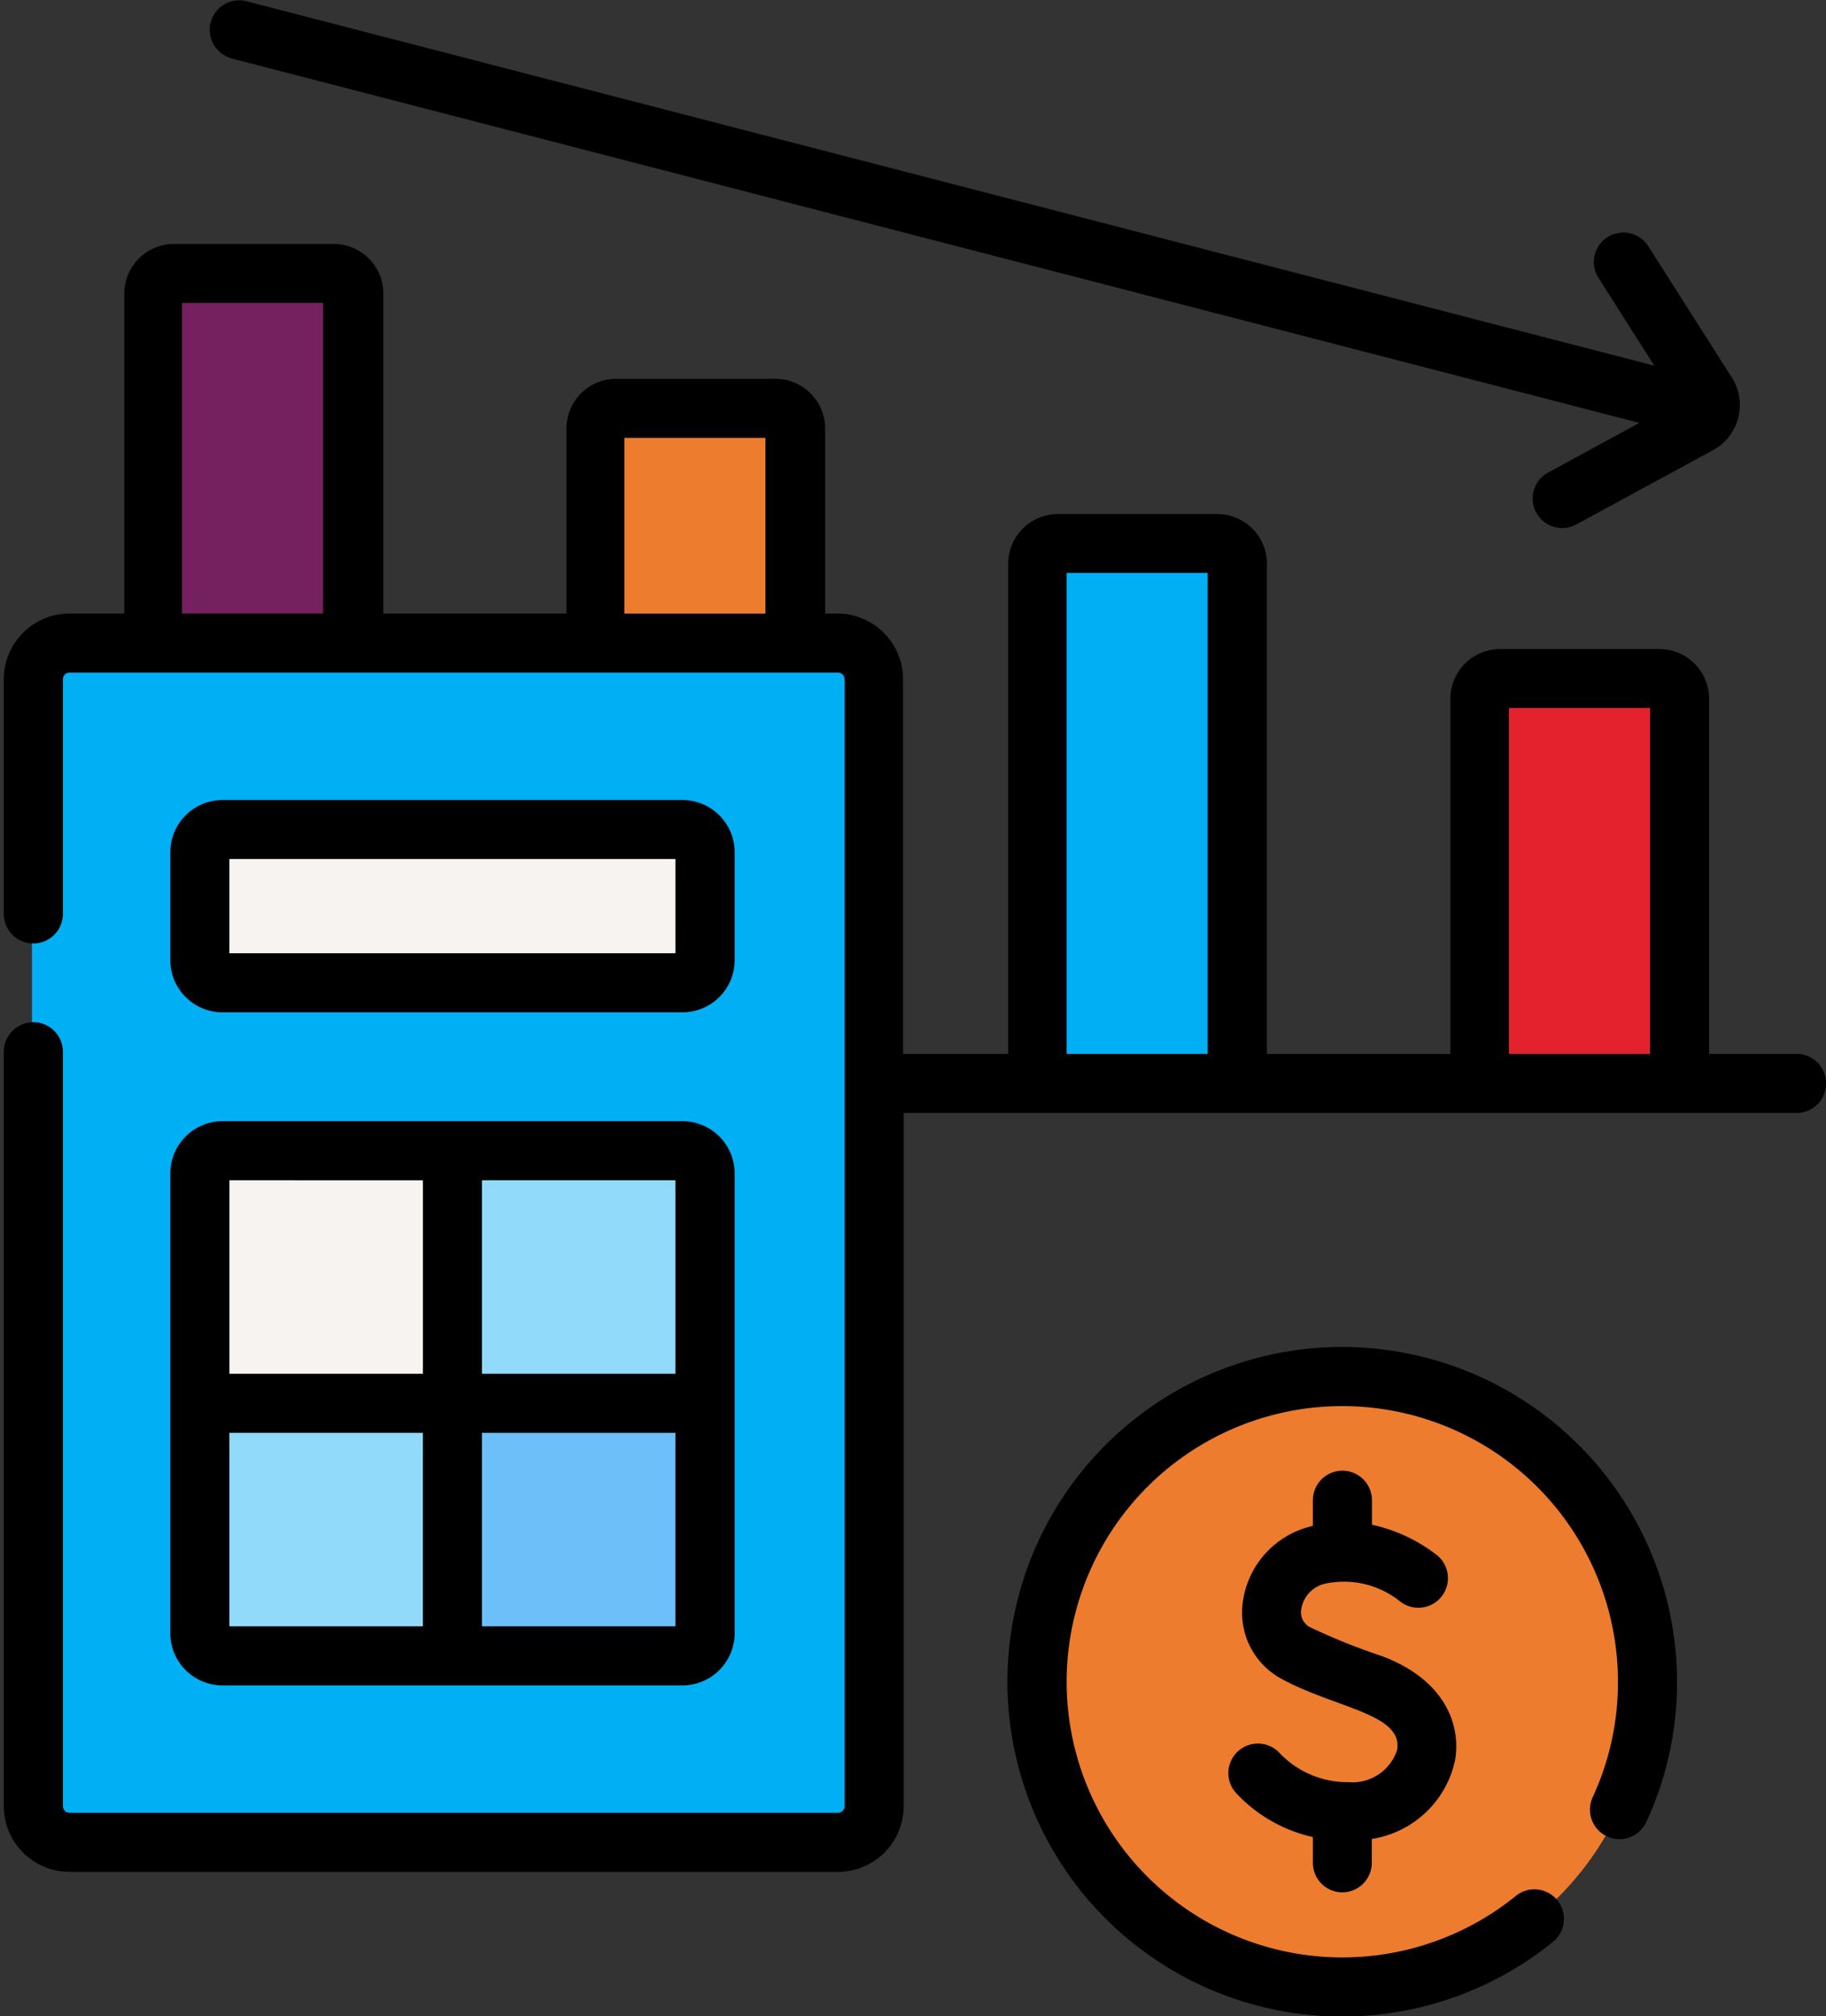
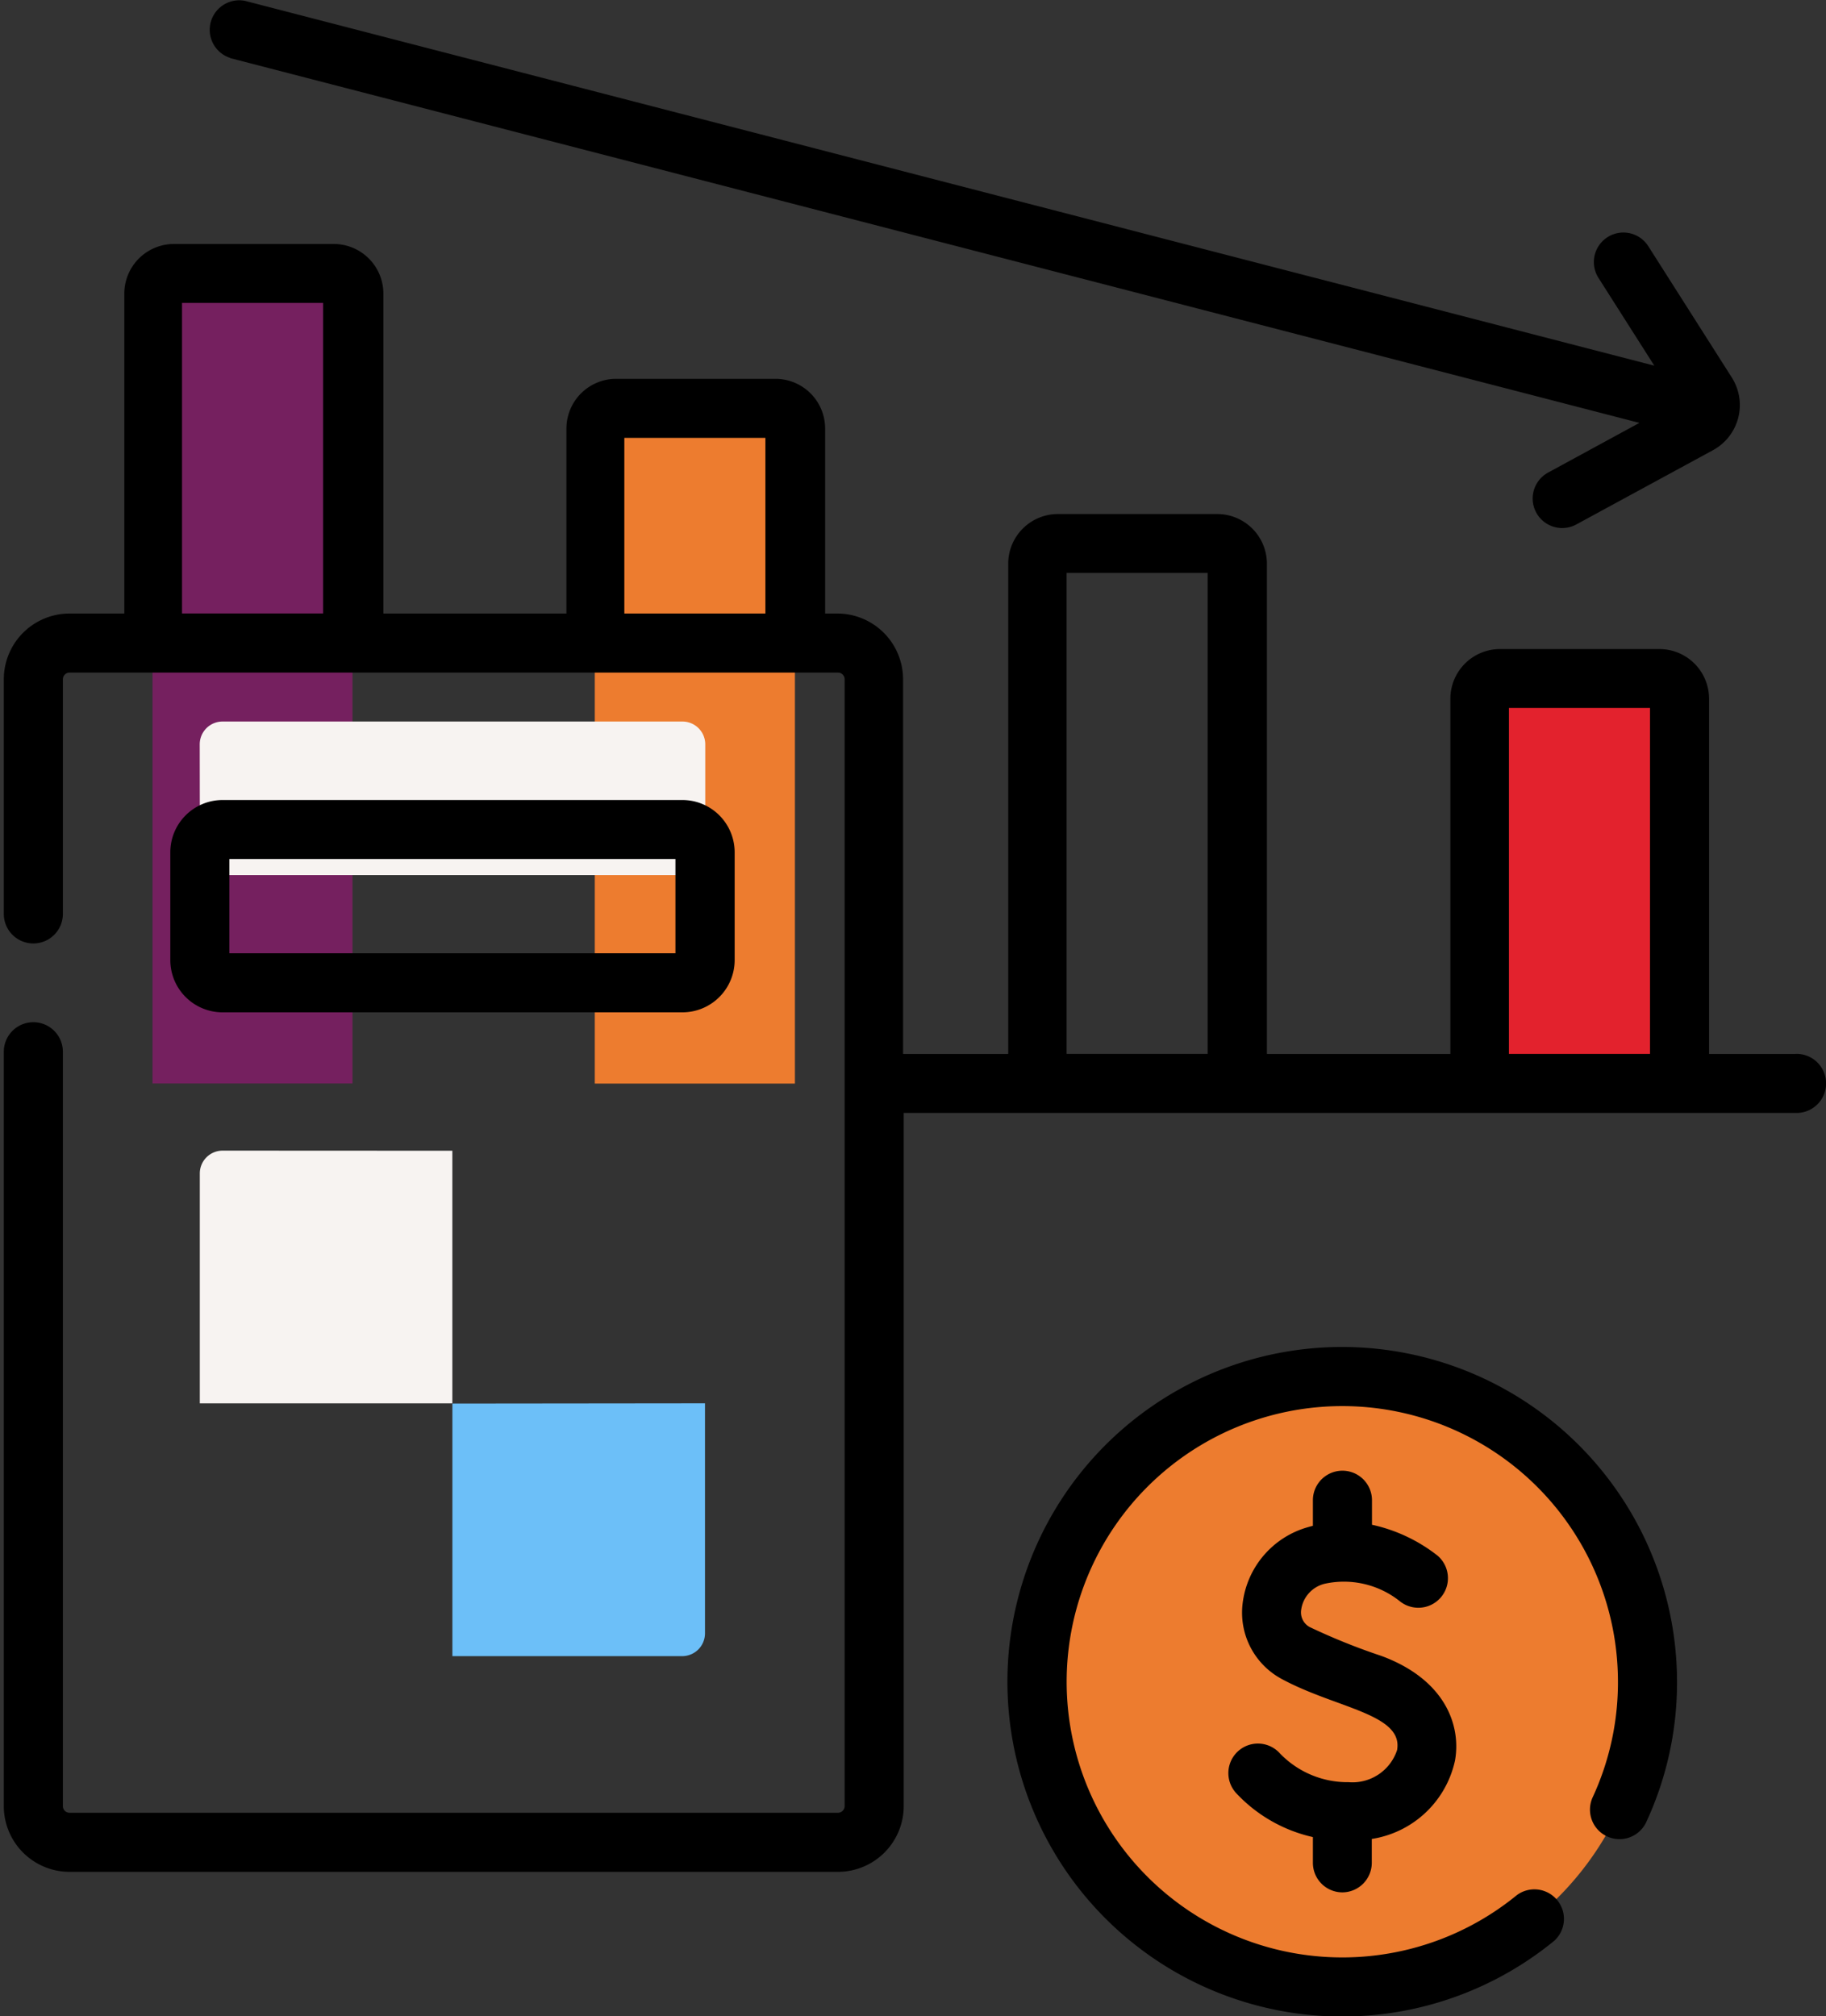
<svg xmlns="http://www.w3.org/2000/svg" width="48" height="53" viewBox="0 0 48 53">
  <rect x="0" y="0" width="48" height="53" fill="#333333" stroke="none" />
  <defs>
    <style>.a{fill:none;}.b{fill:#75205f;}.c{fill:#ed7c2f;}.d{fill:#00aff4;}.e{fill:#e3222d;}.f{fill:#f7f3f1;}.g{fill:#91dafa;}.h{fill:#6cbff8;}.i{fill:#e38523;}.j{clip-path:url(#a);}</style>
    <clipPath id="a">
      <rect class="a" width="48" height="53" transform="translate(0 0)" />
    </clipPath>
  </defs>
  <g transform="translate(-132 -204)">
    <path class="b" d="M161.043,256.583v20.767H166.3V256.583a.529.529,0,0,0-.528-.528h-4.2a.529.529,0,0,0-.528.528Zm0,0" transform="translate(-25.034 -44.87)" />
    <path class="c" d="M245.281,282.3v17.218h5.261V282.3a.528.528,0,0,0-.528-.528h-4.2a.528.528,0,0,0-.528.528Zm0,0" transform="translate(-97.646 -67.036)" />
-     <path class="d" d="M329.52,308.016v13.669h5.26V308.016a.528.528,0,0,0-.528-.528h-4.2a.528.528,0,0,0-.528.528Zm0,0" transform="translate(-170.258 -89.205)" />
    <path class="e" d="M413.758,333.731v10.119h5.26V333.731a.528.528,0,0,0-.528-.528h-4.2a.528.528,0,0,0-.528.528Zm0,0" transform="translate(-242.87 -111.37)" />
-     <path class="d" d="M138.086,357.043V327.421a.951.951,0,0,1,.952-.952h20.2a.951.951,0,0,1,.952.952v29.622a.952.952,0,0,1-.952.952h-20.2a.952.952,0,0,1-.952-.952Zm0,0" transform="translate(-5.246 -105.566)" />
-     <path class="f" d="M170.066,362.584v2.836a.6.6,0,0,0,.6.6h12.085a.6.6,0,0,0,.6-.6v-2.836a.6.6,0,0,0-.6-.6H170.662a.6.6,0,0,0-.6.6Zm0,0" transform="translate(-32.812 -136.182)" />
-     <path class="g" d="M182.744,436.43H170.659a.6.6,0,0,1-.6-.6V423.749a.6.6,0,0,1,.6-.6h12.085a.6.6,0,0,1,.6.6v12.085a.6.6,0,0,1-.6.6Zm0,0" transform="translate(-32.809 -188.904)" />
+     <path class="f" d="M170.066,362.584a.6.6,0,0,0,.6.6h12.085a.6.6,0,0,0,.6-.6v-2.836a.6.6,0,0,0-.6-.6H170.662a.6.6,0,0,0-.6.6Zm0,0" transform="translate(-32.812 -136.182)" />
    <path class="f" d="M176.7,423.152v6.64h-6.639v-6.043a.6.6,0,0,1,.6-.6Zm0,0" transform="translate(-32.809 -188.904)" />
    <path class="h" d="M224.8,471.254V477.3a.6.6,0,0,1-.6.6H218.16v-6.639Zm0,0" transform="translate(-74.268 -230.367)" />
    <path class="c" d="M345.565,474.144a8.023,8.023,0,1,1-8.023-8.023,8.022,8.022,0,0,1,8.023,8.023Zm0,0" transform="translate(-170.258 -225.943)" />
    <path class="i" d="M387.645,466.121" transform="translate(-220.361 -225.943)" />
    <path d="M179.589,271.729h-2.266v-9.343a1.306,1.306,0,0,0-1.3-1.3h-4.2a1.306,1.306,0,0,0-1.3,1.3v9.343H165.7V258.837a1.306,1.306,0,0,0-1.3-1.3h-4.2a1.306,1.306,0,0,0-1.3,1.3v12.892h-2.764V261.88a1.73,1.73,0,0,0-1.728-1.728h-.321v-4.864a1.306,1.306,0,0,0-1.3-1.305h-4.2a1.307,1.307,0,0,0-1.3,1.305v4.864h-4.812v-8.414a1.306,1.306,0,0,0-1.305-1.3h-4.2a1.306,1.306,0,0,0-1.305,1.3v8.414h-1.44a1.729,1.729,0,0,0-1.728,1.728v6.168a.776.776,0,0,0,1.553,0V261.88a.175.175,0,0,1,.175-.175h20.2a.175.175,0,0,1,.175.175V291.5a.176.176,0,0,1-.175.175h-20.2a.175.175,0,0,1-.175-.175V271.671a.776.776,0,0,0-1.553,0V291.5a1.729,1.729,0,0,0,1.728,1.728h20.2a1.73,1.73,0,0,0,1.728-1.728v-18.22h23.47a.776.776,0,1,0,0-1.553Zm-30.78-16.194h3.708v4.617h-3.708Zm-11.627-3.549h3.709v8.165h-3.709Zm34.88,10.647h3.708v9.095h-3.708Zm-11.627-3.549h3.708v12.644h-3.708Zm0,0" transform="translate(-0.397 -40.025)" />
    <path d="M165.811,361.944H177.9a1.374,1.374,0,0,0,1.373-1.373v-2.835a1.375,1.375,0,0,0-1.373-1.373H165.811a1.375,1.375,0,0,0-1.373,1.373v2.835a1.374,1.374,0,0,0,1.373,1.373Zm.18-4.029h11.725v2.476H165.991Zm0,0" transform="translate(-27.961 -131.334)" />
-     <path d="M164.438,430.985a1.374,1.374,0,0,0,1.373,1.373H177.9a1.375,1.375,0,0,0,1.373-1.373V418.9a1.375,1.375,0,0,0-1.373-1.373H165.811a1.375,1.375,0,0,0-1.373,1.373Zm1.553-5.266h5.086v5.086h-5.086Zm6.639,5.086v-5.086h5.086v5.086Zm5.086-6.639H172.63V419.08h5.086Zm-6.638-5.086v5.086h-5.086V419.08Zm0,0" transform="translate(-27.961 -184.056)" />
    <path d="M332.69,460.5a8.8,8.8,0,1,0,5.574,15.608.777.777,0,0,0-.984-1.2,7.246,7.246,0,1,1,2.657-5.608,7.182,7.182,0,0,1-.664,3.036.776.776,0,1,0,1.409.651,8.718,8.718,0,0,0,.808-3.687,8.81,8.81,0,0,0-8.8-8.8Zm0,0" transform="translate(-165.406 -221.094)" />
    <g transform="translate(132 204)">
      <g class="j">
        <path d="M368.917,495.181a.777.777,0,0,0,.776-.776v-.628a2.656,2.656,0,0,0,2.188-2.062c.164-.923-.258-2.13-1.939-2.75a16.492,16.492,0,0,1-1.888-.761.441.441,0,0,1-.216-.457.818.818,0,0,1,.622-.679,2.36,2.36,0,0,1,1.957.45.776.776,0,0,0,1-1.192,4.261,4.261,0,0,0-1.719-.808v-.644a.776.776,0,0,0-1.553,0v.672c-.043.011-.085.022-.128.035a2.377,2.377,0,0,0-1.719,2.006,1.978,1.978,0,0,0,1.018,1.98c1.424.775,3.212.92,3.042,1.874a1.235,1.235,0,0,1-1.273.844,2.464,2.464,0,0,1-1.81-.76.776.776,0,0,0-1.151,1.043,3.94,3.94,0,0,0,2.021,1.16v.677a.776.776,0,0,0,.776.776Zm0,0" transform="translate(-333.633 -445.439)" />
        <path d="M172.195,205.527l37.045,9.589-2.4,1.306a.776.776,0,0,0,.741,1.364l3.594-1.953a1.35,1.35,0,0,0,.494-1.91l-2.195-3.451a.776.776,0,1,0-1.31.833l1.468,2.307-37.045-9.589a.776.776,0,0,0-.389,1.5Zm0,0" transform="translate(-166.145 -204)" />
      </g>
    </g>
  </g>
</svg>